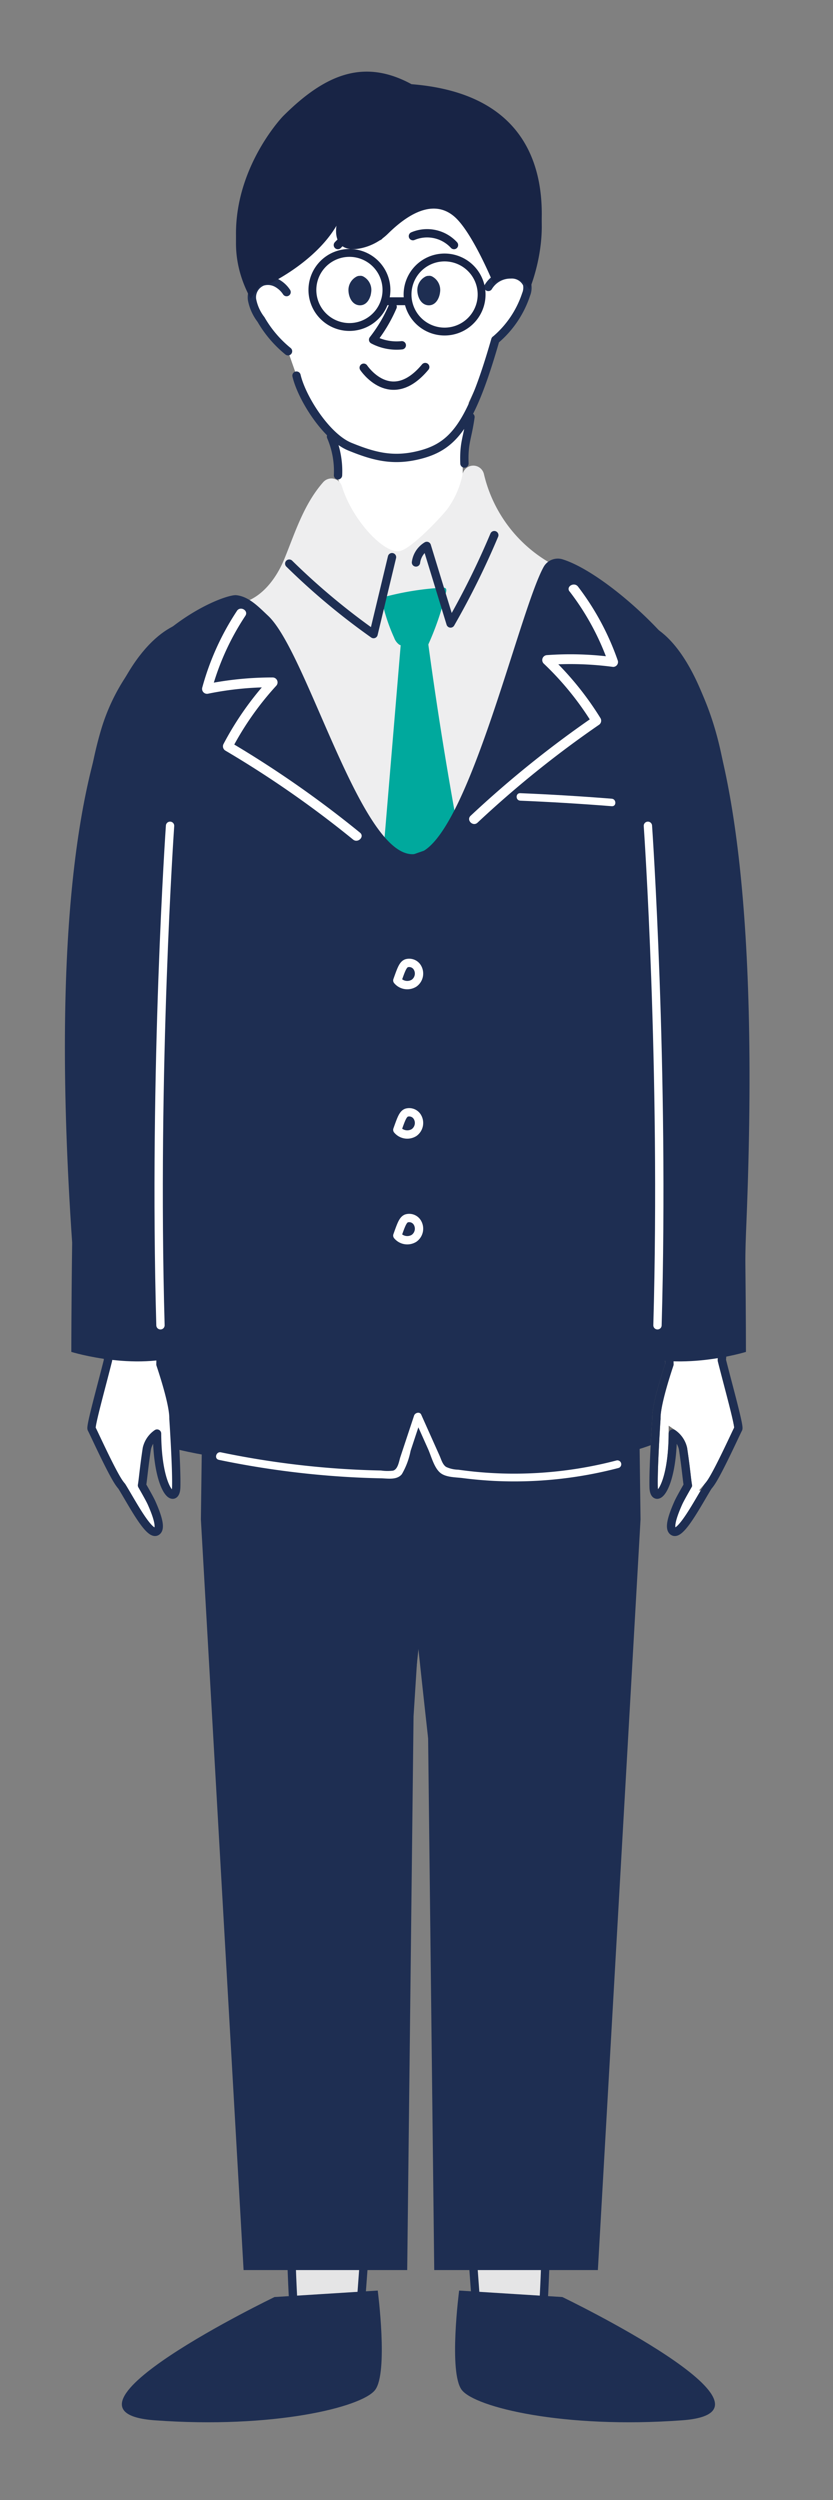
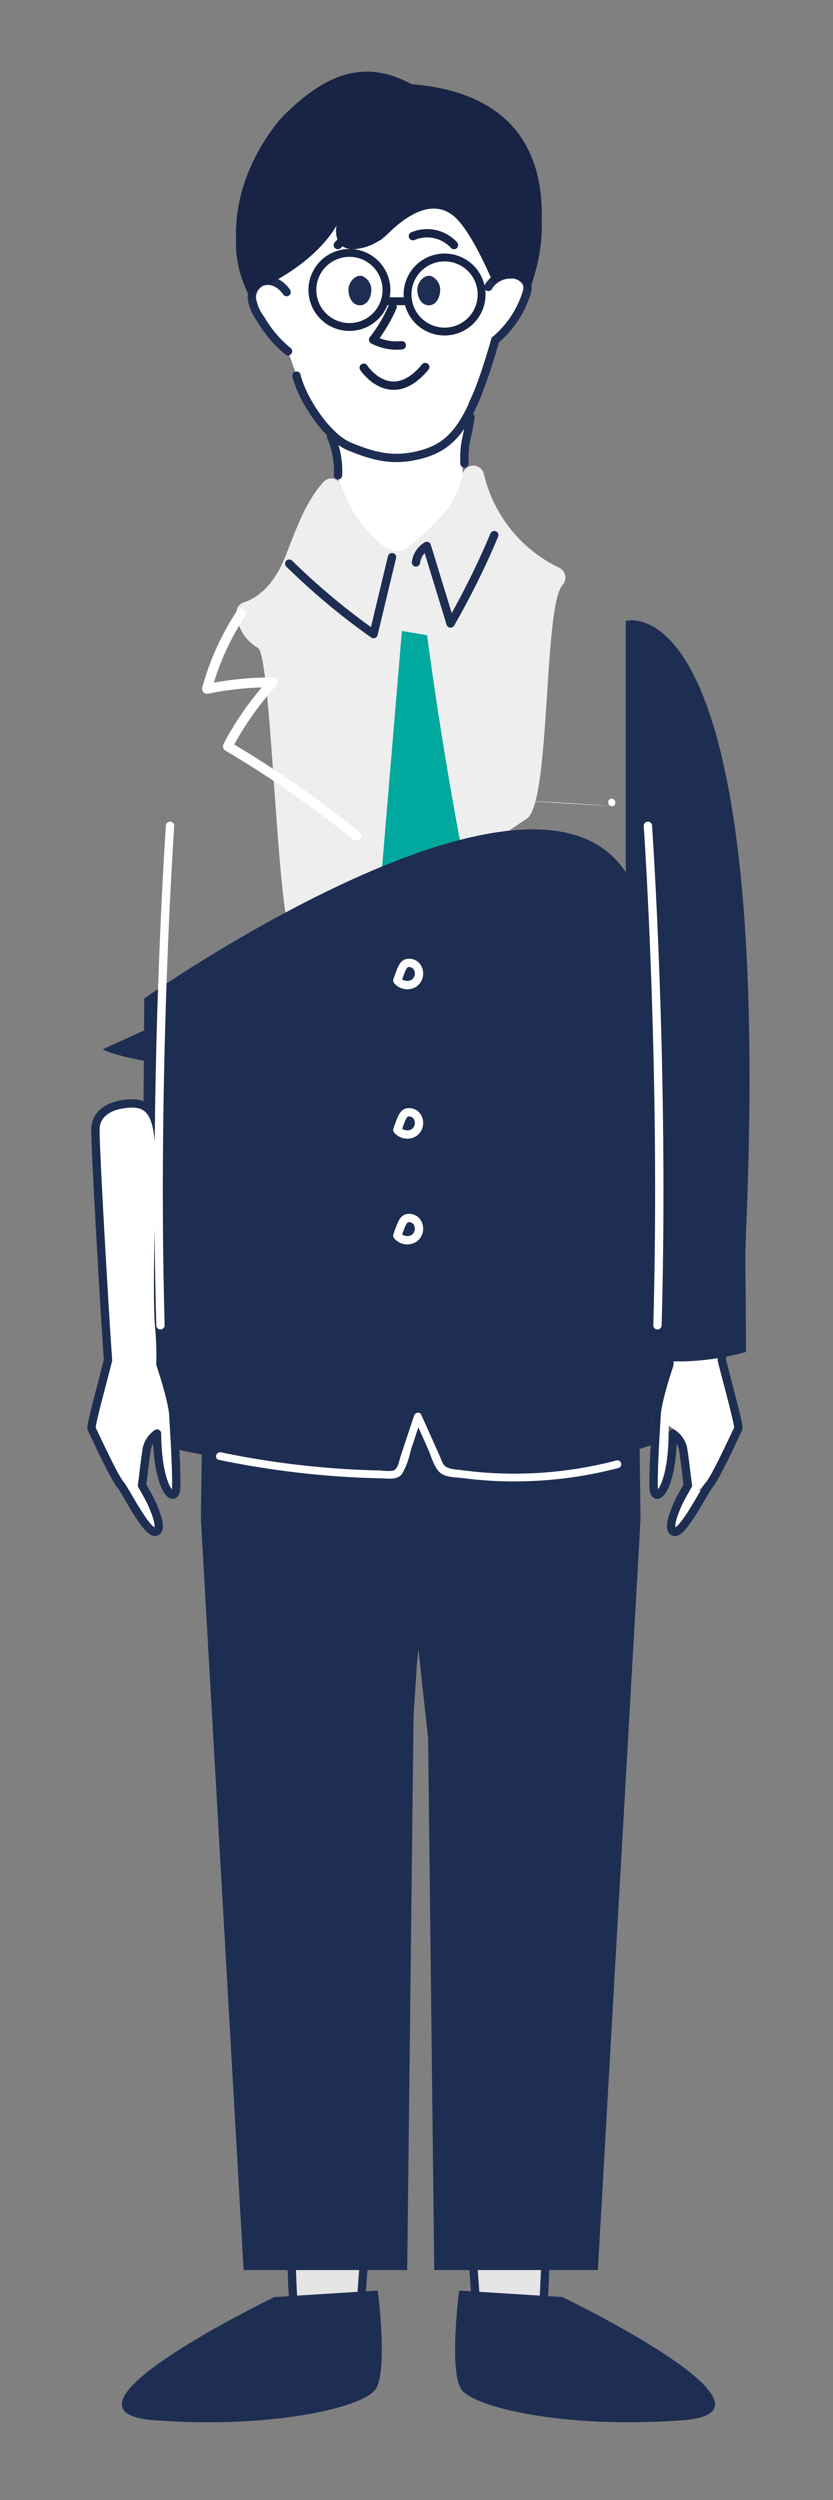
<svg xmlns="http://www.w3.org/2000/svg" width="100" height="300" viewBox="0 0 100 300">
  <rect x="0" y="0" width="100" height="300" fill="#808080" stroke="none" />
  <defs>
    <clipPath id="clip-path">
      <rect id="長方形_715" data-name="長方形 715" width="100" height="300" transform="translate(1286 14677)" fill="#fff" stroke="#707070" stroke-width="1" />
    </clipPath>
    <clipPath id="clip-path-2">
      <rect id="長方形_661" data-name="長方形 661" width="84.943" height="285.694" fill="none" />
    </clipPath>
  </defs>
  <g id="マスクグループ_48" data-name="マスクグループ 48" transform="translate(-1286 -14677)" clip-path="url(#clip-path)">
    <g id="グループ_458" data-name="グループ 458" transform="translate(1293.794 14681.98)">
      <path id="パス_3524" data-name="パス 3524" d="M36.359,25.516,31.324,35.953l-.157,1.515,2.471,3.878,1.774,1.729,2.01,5.72,1.74,3.087,1.421,1.435.889,5.209,3.458,8.285,5.463,1.465,6.046-5.887-.066-6.326.737-6.84,2.28-4.869.921-2.639,2.737-3.3,1.1-3.257L61.224,30.9,54.1,21.326Z" transform="translate(-8.632 -5.906)" fill="#fff" />
      <g id="グループ_459" data-name="グループ 459">
        <g id="グループ_458-2" data-name="グループ 458" clip-path="url(#clip-path-2)">
          <path id="パス_3525" data-name="パス 3525" d="M28.47,88.012a1.29,1.29,0,0,1,.9-1.222c2.286-.715,3.933-2.945,4.862-5.215,1.252-3.05,2.3-6.517,4.655-9.195a1.318,1.318,0,0,1,2.253.492c1.251,4.1,5.118,8.172,6.953,7.77,1.4-.306,4.77-3.88,5.671-5a10.727,10.727,0,0,0,1.868-4.251,1.313,1.313,0,0,1,2.554.014,16.7,16.7,0,0,0,9.04,11.245,1.31,1.31,0,0,1,.395,2.069c-2.314,2.527-1.413,26.226-4.3,28.052-6.794,4.293-20.153,16.217-28,14.484-1.966-.434-2.578-33.868-4.251-34.986a5.145,5.145,0,0,1-2.6-4.257" transform="translate(-7.885 -19.495)" fill="#eeeeef" />
          <path id="パス_3526" data-name="パス 3526" d="M59.426,40.158a3.088,3.088,0,0,1,2.681-1.5,2.014,2.014,0,0,1,1.97,1.148,2.121,2.121,0,0,1-.113,1.248,12.108,12.108,0,0,1-3.689,5.465m-25.068-5.74A3.274,3.274,0,0,0,34,39.676a2.261,2.261,0,0,0-1.68-.155,2.023,2.023,0,0,0-1.262,2.146,5.631,5.631,0,0,0,1.078,2.4,13.773,13.773,0,0,0,3.245,3.81M36.4,50.8c.635,2.712,3.592,7.375,6.4,8.523s5.05,1.748,8.044,1.068c4.345-.986,6.435-3.465,9.425-13.877m-19.727,11.6a10.528,10.528,0,0,1,.841,4.645m15.9-6.99c-.379,2.665-.813,3.022-.724,5.577" transform="translate(-8.598 -10.706)" fill="none" stroke="#1e2e52" stroke-linecap="round" stroke-linejoin="round" stroke-width="1" />
-           <path id="パス_3527" data-name="パス 3527" d="M52.755,92.6a21.489,21.489,0,0,0,1.38,4.059,1.758,1.758,0,0,0,.608.826,1.828,1.828,0,0,0,.886.187c1.066.043,1.369.121,2.435.163a34.055,34.055,0,0,0,2.3-6.649c.038-.158.064-.351-.056-.461a.468.468,0,0,0-.351-.075,34.312,34.312,0,0,0-6.951,1.1" transform="translate(-14.611 -25.108)" fill="#00a99d" />
          <path id="パス_3528" data-name="パス 3528" d="M54.976,97.826q-1.267,15.11-2.533,30.22l10-2.442q-2.615-13.561-4.441-27.258Z" transform="translate(-14.525 -27.094)" fill="#00a99d" />
-           <path id="パス_3529" data-name="パス 3529" d="M5.81,145.627a17.575,17.575,0,0,1-1.233-3.807c-1.643-7.515-3.036-23.277.544-35.408,3.53-11.958,14.738-16.364,16.257-16.2s2.679,1.41,3.8,2.46c4.8,4.482,11.365,29.835,17.809,28.576,6.02-1.176,12.279-28.98,15.271-34.416a1.947,1.947,0,0,1,2.274-.927c3.86,1.2,10.209,6.465,13.845,11.172,5.032,6.512,6.02,16.026,6.138,19.416.883,25.4-3.2,38.843-3.2,38.843-1.029.241-21.983,4-50.022-1.494a33.432,33.432,0,0,1-6.407-1.944Z" transform="translate(-0.797 -23.768)" fill="#1e2e52" />
          <path id="パス_3530" data-name="パス 3530" d="M26.955,94.4a31.849,31.849,0,0,0-4.166,9.21.593.593,0,0,0,.72.721,38.189,38.189,0,0,1,7.747-.771l-.414-1a37.055,37.055,0,0,0-5.492,7.8.6.6,0,0,0,.21.8A124.729,124.729,0,0,1,40.9,121.84c.58.472,1.414-.352.829-.828A126.674,126.674,0,0,0,26.15,110.148l.21.8a35.868,35.868,0,0,1,5.309-7.562.593.593,0,0,0-.414-1,39.787,39.787,0,0,0-8.058.813l.72.72a30.809,30.809,0,0,1,4.048-8.93c.416-.63-.6-1.218-1.012-.591" transform="translate(-6.305 -26.071)" fill="#fff" />
-           <path id="パス_3531" data-name="パス 3531" d="M79.171,90.952a30.821,30.821,0,0,1,4.668,8.624l.565-.742a39.061,39.061,0,0,0-7.938-.241.593.593,0,0,0-.414,1,35.82,35.82,0,0,1,5.829,7.168l.21-.8a126.626,126.626,0,0,0-14.8,11.911c-.552.516.278,1.343.828.828a124.672,124.672,0,0,1,14.56-11.728.6.6,0,0,0,.21-.8,37.079,37.079,0,0,0-6.013-7.405l-.414,1a39.01,39.01,0,0,1,7.938.242.588.588,0,0,0,.565-.741,31.771,31.771,0,0,0-4.786-8.9c-.453-.59-1.471-.007-1.012.591" transform="translate(-18.588 -24.959)" fill="#fff" />
          <path id="パス_3532" data-name="パス 3532" d="M37.244,86.361a81.842,81.842,0,0,0,10.122,8.454q1.106-4.615,2.215-9.23" transform="translate(-10.315 -23.704)" fill="none" stroke="#1e2e52" stroke-linecap="round" stroke-linejoin="round" stroke-width="1" />
          <path id="パス_3533" data-name="パス 3533" d="M58.286,85.205a2.734,2.734,0,0,1,1.3-1.985l2.852,9.308a96.546,96.546,0,0,0,5.249-10.6" transform="translate(-16.143 -22.69)" fill="none" stroke="#1e2e52" stroke-linecap="round" stroke-linejoin="round" stroke-width="1" />
          <path id="パス_3534" data-name="パス 3534" d="M6.281,162.735s4.579,3.147,36.891,3.4,36.551-3.4,36.551-3.4L32.144,150.924Z" transform="translate(-1.74 -41.801)" fill="#1e2e52" />
          <path id="パス_3535" data-name="パス 3535" d="M76.494,179.894a56.466,56.466,0,0,1-.413,16.591s-.139,45.173-1.429,61.579-1.747,60.311-2.391,63.151H64.436l-4.615-62.835s-5.763-49.221-5.763-65.631V174.134Z" transform="translate(-14.972 -48.229)" fill="#e5e5e6" />
          <path id="パス_3536" data-name="パス 3536" d="M76.494,179.894a56.466,56.466,0,0,1-.413,16.591s-.139,45.173-1.429,61.579-1.747,60.311-2.391,63.151H64.436l-4.615-62.835s-5.763-49.221-5.763-65.631V174.134l22.436,5.76" transform="translate(-14.972 -48.229)" fill="none" stroke="#1e2e52" stroke-miterlimit="10" stroke-width="1" />
          <path id="パス_3537" data-name="パス 3537" d="M83.613,191.379l.461,35.327-5.123,90.078H59.307l-.764-66.448L54.059,179.8,79.847,178.2Z" transform="translate(-14.972 -49.356)" fill="#1e2e52" />
          <path id="パス_3538" data-name="パス 3538" d="M65.266,373.271s-1.291,9.861.322,11.936,12.255,4.672,26.441,3.633-14.371-14.792-14.371-14.792Z" transform="translate(-17.941 -103.383)" fill="#1e2e52" />
          <path id="パス_3539" data-name="パス 3539" d="M32.137,179.894a56.5,56.5,0,0,0,.411,16.591s.138,45.173,1.429,61.579,1.75,60.311,2.391,63.151h7.825l4.617-62.835s5.763-49.221,5.763-65.631V174.134Z" transform="translate(-8.782 -48.229)" fill="#e5e5e6" />
          <path id="パス_3540" data-name="パス 3540" d="M32.137,179.894a56.5,56.5,0,0,0,.411,16.591s.138,45.173,1.429,61.579,1.75,60.311,2.391,63.151h7.825l4.617-62.835s5.763-49.221,5.763-65.631V174.134l-22.436,5.76" transform="translate(-8.782 -48.229)" fill="none" stroke="#1e2e52" stroke-miterlimit="10" stroke-width="1" />
          <path id="パス_3541" data-name="パス 3541" d="M23.037,191.379l-.463,35.327L27.7,316.784H47.342l.762-66.448,4.486-70.54L26.8,178.2Z" transform="translate(-6.252 -49.356)" fill="#1e2e52" />
          <path id="パス_3542" data-name="パス 3542" d="M40.17,373.271s1.291,9.861-.322,11.936-12.253,4.672-26.441,3.633,14.371-14.792,14.371-14.792Z" transform="translate(-2.618 -103.383)" fill="#1e2e52" />
          <path id="パス_3543" data-name="パス 3543" d="M73.04,146.337c-.185-37.611-60.349,4.719-60.349,4.719s-.046,34.734-1.234,52.1c0,0,4.037,4.108,32.529,4.433,18.378.21,26.457-1.7,29.877-3.074,1.347-.543,2.2-2.384,1.96-4.3-.818-6.7-2.64-24.776-2.783-53.871" transform="translate(-3.173 -36.217)" fill="#1e2e52" />
          <path id="パス_3544" data-name="パス 3544" d="M105.93,207.05c.393-5.319,1.527-24.98,1.513-27.658-.01-1.784-1.433-2.841-3.588-3.092-2.725-.321-3.994.788-4.1,6.043-.1,5.073.385,16.14.046,20.528a39.8,39.8,0,0,0-.163,4.692c-.477,1.427-1.6,4.946-1.561,6.509,0,0-.4,6-.331,8.243.068,2.189,2.265.393,2.3-6.452a2.991,2.991,0,0,1,1.226,1.8c.366,2.41.459,3.719.582,4.412-.43.748-.961,1.69-1.145,2.1-.818,1.838-1.159,3.16-.57,3.45.9.445,2.964-3.535,4.139-5.43a5.078,5.078,0,0,0,.348-.455c.955-1.408,3.042-6.029,3.275-6.448.166-.3-1.158-5.022-1.97-8.243" transform="translate(-27.071 -48.815)" fill="#fff" stroke="#707070" stroke-width="1" />
          <path id="パス_3545" data-name="パス 3545" d="M105.93,207.05c.393-5.319,1.527-24.98,1.513-27.658-.01-1.784-1.433-2.841-3.588-3.092-2.725-.321-3.994.788-4.1,6.043-.1,5.073.385,16.14.046,20.528a39.8,39.8,0,0,0-.163,4.692c-.477,1.427-1.6,4.946-1.561,6.509,0,0-.4,6-.331,8.243.068,2.189,2.265.393,2.3-6.452a2.991,2.991,0,0,1,1.226,1.8c.366,2.41.459,3.719.582,4.412-.43.748-.961,1.69-1.145,2.1-.818,1.838-1.159,3.16-.57,3.45.9.445,2.964-3.535,4.139-5.43a5.078,5.078,0,0,0,.348-.455c.955-1.408,3.042-6.029,3.275-6.448C108.067,214.994,106.742,210.271,105.93,207.05Z" transform="translate(-27.071 -48.815)" fill="none" stroke="#1e2e52" stroke-linecap="round" stroke-linejoin="round" stroke-width="1" />
          <path id="パス_3546" data-name="パス 3546" d="M6.4,207.05c-.393-5.319-1.527-24.98-1.513-27.658.01-1.784,1.433-2.841,3.588-3.092,2.725-.321,3.994.788,4.1,6.043.1,5.073-.385,16.14-.046,20.528a39.8,39.8,0,0,1,.163,4.692c.477,1.427,1.6,4.946,1.561,6.509,0,0,.4,6,.331,8.243-.068,2.189-2.265.393-2.3-6.452a2.991,2.991,0,0,0-1.226,1.8c-.366,2.41-.459,3.719-.582,4.412.43.748.961,1.69,1.145,2.1.818,1.838,1.159,3.16.57,3.45-.9.445-2.964-3.535-4.139-5.43a5.078,5.078,0,0,1-.348-.455c-.955-1.408-3.042-6.029-3.275-6.448-.166-.3,1.158-5.022,1.97-8.243" transform="translate(-1.224 -48.815)" fill="#fff" />
          <path id="パス_3547" data-name="パス 3547" d="M6.4,207.05c-.393-5.319-1.527-24.98-1.513-27.658.01-1.784,1.433-2.841,3.588-3.092,2.725-.321,3.994.788,4.1,6.043.1,5.073-.385,16.14-.046,20.528a39.8,39.8,0,0,1,.163,4.692c.477,1.427,1.6,4.946,1.561,6.509,0,0,.4,6,.331,8.243-.068,2.189-2.265.393-2.3-6.452a2.991,2.991,0,0,0-1.226,1.8c-.366,2.41-.459,3.719-.582,4.412.43.748.961,1.69,1.145,2.1.818,1.838,1.159,3.16.57,3.45-.9.445-2.964-3.535-4.139-5.43a5.078,5.078,0,0,1-.348-.455c-.955-1.408-3.042-6.029-3.275-6.448C4.268,214.994,5.593,210.271,6.4,207.05Z" transform="translate(-1.224 -48.815)" fill="none" stroke="#1e2e52" stroke-linecap="round" stroke-linejoin="round" stroke-width="1" />
-           <path id="パス_3548" data-name="パス 3548" d="M15.2,96.171s-19.5-.692-14.332,74.6c-.1,7.548-.1,13.114-.1,13.114s8.321,2.566,14.432,0Z" transform="translate(0 -26.636)" fill="#1e2e52" />
          <path id="パス_3549" data-name="パス 3549" d="M93.111,96.141s17.62-5.345,14.489,72.2c-.069,1.693-.143,3.391-.124,5.086.067,6.147.067,10.428.067,10.428s-8.321,2.566-14.432,0Z" transform="translate(-25.788 -26.606)" fill="#1e2e52" />
          <path id="パス_3550" data-name="パス 3550" d="M16.931,130.168s-2.02,29.031-1.151,59.94" transform="translate(-4.31 -36.052)" fill="none" stroke="#fff" stroke-linecap="round" stroke-linejoin="round" stroke-width="1" />
          <path id="パス_3551" data-name="パス 3551" d="M96.794,130.168s2.02,29.031,1.151,59.94" transform="translate(-26.809 -36.052)" fill="none" stroke="#fff" stroke-linecap="round" stroke-linejoin="round" stroke-width="1" />
          <path id="パス_3552" data-name="パス 3552" d="M25.429,233.235A106.838,106.838,0,0,0,41.038,235.3q1.929.111,3.862.149c.825.017,1.912.234,2.5-.5a9,9,0,0,0,1.048-2.8l1.317-3.982-.856.111,1.631,3.646c.388.867.713,2.217,1.45,2.85.674.578,1.87.539,2.709.648q1.861.24,3.737.338a49.367,49.367,0,0,0,15-1.558.469.469,0,0,0-.249-.9A48.509,48.509,0,0,1,59.46,234.87q-1.7-.052-3.4-.223-.955-.1-1.907-.233a3.55,3.55,0,0,1-1.439-.33c-.435-.284-.585-.892-.793-1.359l-.709-1.585-1.489-3.329c-.177-.395-.742-.234-.856.112l-1.1,3.319-.549,1.659c-.166.5-.275,1.453-.872,1.628a5.353,5.353,0,0,1-1.445-.015q-.878-.017-1.756-.05-1.755-.065-3.508-.189a105.064,105.064,0,0,1-13.957-1.943c-.589-.122-.84.781-.249.9" transform="translate(-6.95 -63.032)" fill="#fff" />
          <path id="パス_3553" data-name="パス 3553" d="M55.191,155.021a1.546,1.546,0,0,0,2.016.324,1.415,1.415,0,0,0,.346-1.94,1.139,1.139,0,0,0-1.26-.444C55.845,153.13,55.639,153.774,55.191,155.021Z" transform="translate(-15.286 -42.349)" fill="none" stroke="#fff" stroke-linecap="round" stroke-linejoin="round" stroke-width="1" />
          <path id="パス_3554" data-name="パス 3554" d="M55.191,179.817a1.546,1.546,0,0,0,2.016.324,1.415,1.415,0,0,0,.346-1.94,1.139,1.139,0,0,0-1.26-.444C55.845,177.926,55.639,178.57,55.191,179.817Z" transform="translate(-15.286 -49.217)" fill="none" stroke="#fff" stroke-linecap="round" stroke-linejoin="round" stroke-width="1" />
          <path id="パス_3555" data-name="パス 3555" d="M55.191,197.364a1.546,1.546,0,0,0,2.016.324,1.415,1.415,0,0,0,.346-1.94,1.139,1.139,0,0,0-1.26-.444C55.845,195.473,55.639,196.117,55.191,197.364Z" transform="translate(-15.286 -54.077)" fill="none" stroke="#fff" stroke-linecap="round" stroke-linejoin="round" stroke-width="1" />
-           <path id="パス_3556" data-name="パス 3556" d="M75.43,125.654q5.5.229,10.989.664c.575.046.572-.85,0-.9q-5.488-.436-10.989-.664c-.576-.024-.576.872,0,.9" transform="translate(-20.772 -34.553)" fill="#fff" />
+           <path id="パス_3556" data-name="パス 3556" d="M75.43,125.654q5.5.229,10.989.664c.575.046.572-.85,0-.9c-.576-.024-.576.872,0,.9" transform="translate(-20.772 -34.553)" fill="#fff" />
          <path id="パス_3557" data-name="パス 3557" d="M57.1,38.936a4.445,4.445,0,1,0,5.587-2.881A4.445,4.445,0,0,0,57.1,38.936Z" transform="translate(-15.757 -9.927)" fill="none" stroke="#182445" stroke-linecap="round" stroke-linejoin="round" stroke-width="0.944" />
          <path id="パス_3558" data-name="パス 3558" d="M41.3,38.181A4.445,4.445,0,1,0,46.889,35.3,4.445,4.445,0,0,0,41.3,38.181Z" transform="translate(-11.38 -9.718)" fill="none" stroke="#182445" stroke-linecap="round" stroke-linejoin="round" stroke-width="0.944" />
          <line id="線_239" data-name="線 239" x1="2.442" y1="0.001" transform="translate(38.39 31.169)" fill="none" stroke="#182445" stroke-linecap="round" stroke-linejoin="round" stroke-width="0.944" />
          <path id="パス_3559" data-name="パス 3559" d="M40.467,25.057s-.7,3.523,3.05,2.675A6.589,6.589,0,0,0,46.661,26c3.29-3.236,5.977-3.754,7.963-2.033,2.16,1.87,4.679,8.024,4.679,8.024s2.756-1.868,4.331.73c0,0,8.232-19.276-14.158-20.791-5.658-2.609-10.3-1.095-15.444,3.283,0,0-9.45,8.346-3.861,18.6l1.153-1.628,1.155-.2s5.414-2.553,7.988-6.93" transform="translate(-7.867 -2.948)" fill="#182445" />
          <path id="パス_3560" data-name="パス 3560" d="M62.708,33.242a4.384,4.384,0,0,0-4.93-1.07" transform="translate(-16.002 -8.814)" fill="none" stroke="#182445" stroke-linecap="round" stroke-linejoin="round" stroke-width="1" />
          <path id="パス_3561" data-name="パス 3561" d="M45.318,33.242a4.384,4.384,0,0,1,4.93-1.07" transform="translate(-12.552 -8.814)" fill="none" stroke="#182445" stroke-linecap="round" stroke-linejoin="round" stroke-width="1" />
          <path id="パス_3562" data-name="パス 3562" d="M53.515,44.03a17.932,17.932,0,0,1-2.343,3.951,6,6,0,0,0,3.442.667" transform="translate(-14.173 -12.195)" fill="none" stroke="#182445" stroke-linecap="round" stroke-linejoin="round" stroke-width="1" />
          <path id="パス_3563" data-name="パス 3563" d="M48.811,39.527a.252.252,0,0,0-.191-.014.292.292,0,0,0-.186.029,1.375,1.375,0,0,0-.737,1.353c.023.416.253,1.214.891,1.257s.9-.764.941-1.145a1.387,1.387,0,0,0-.718-1.479" transform="translate(-13.21 -10.94)" fill="#1e2e52" />
          <path id="パス_3564" data-name="パス 3564" d="M48.811,39.527a.252.252,0,0,0-.191-.014.292.292,0,0,0-.186.029,1.375,1.375,0,0,0-.737,1.353c.023.416.253,1.214.891,1.257s.9-.764.941-1.145A1.387,1.387,0,0,0,48.811,39.527Z" transform="translate(-13.21 -10.94)" fill="none" stroke="#1e2e52" stroke-miterlimit="10" stroke-width="0.89" />
          <path id="パス_3565" data-name="パス 3565" d="M60.246,39.527a.252.252,0,0,0-.191-.014.287.287,0,0,0-.186.029,1.375,1.375,0,0,0-.737,1.353c.023.416.253,1.214.891,1.257s.9-.764.941-1.145a1.391,1.391,0,0,0-.718-1.479" transform="translate(-16.377 -10.94)" fill="#1e2e52" />
          <path id="パス_3566" data-name="パス 3566" d="M60.246,39.527a.252.252,0,0,0-.191-.014.287.287,0,0,0-.186.029,1.375,1.375,0,0,0-.737,1.353c.023.416.253,1.214.891,1.257s.9-.764.941-1.145A1.391,1.391,0,0,0,60.246,39.527Z" transform="translate(-16.377 -10.94)" fill="none" stroke="#1e2e52" stroke-miterlimit="10" stroke-width="0.89" />
          <path id="パス_3567" data-name="パス 3567" d="M40.467,21.952s-.7,4.143,3.05,3.146a6.4,6.4,0,0,0,3.144-2.041c3.29-3.805,5.977-4.416,7.963-2.392,2.16,2.2,4.679,9.438,4.679,9.438s2.756-2.2,4.331.858c0,0,8.232-22.671-14.158-24.453-5.658-3.069-10.3-1.287-15.444,3.861,0,0-9.45,9.816-3.861,21.879l1.153-1.914,1.155-.231s5.414-3,7.988-8.151" transform="translate(-7.867 -1.385)" fill="#182445" />
          <path id="パス_3568" data-name="パス 3568" d="M49.608,54.111s3.242,4.9,7.387-.081" transform="translate(-13.74 -14.964)" fill="none" stroke="#182445" stroke-linecap="round" stroke-linejoin="round" stroke-width="1" />
        </g>
      </g>
    </g>
  </g>
</svg>